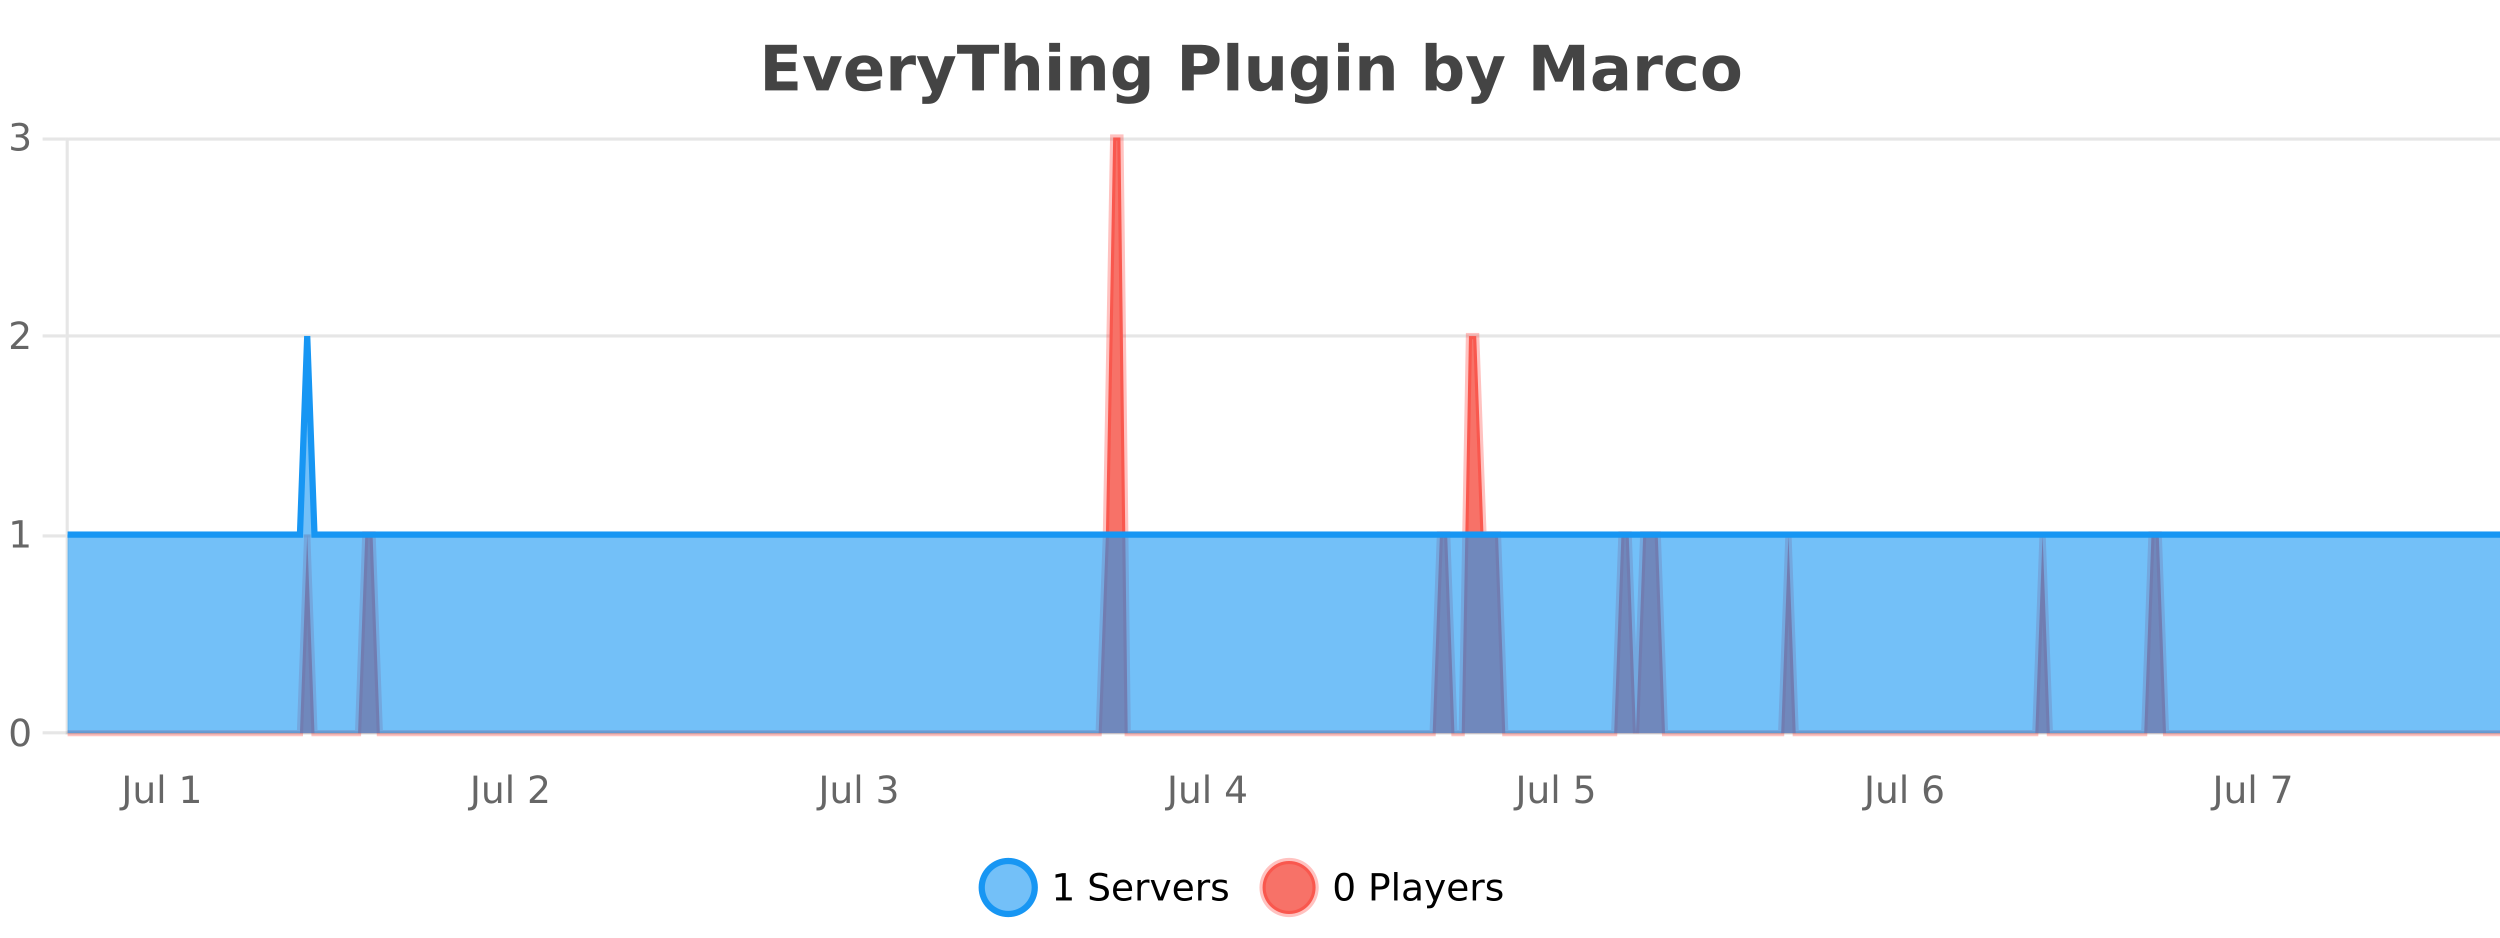
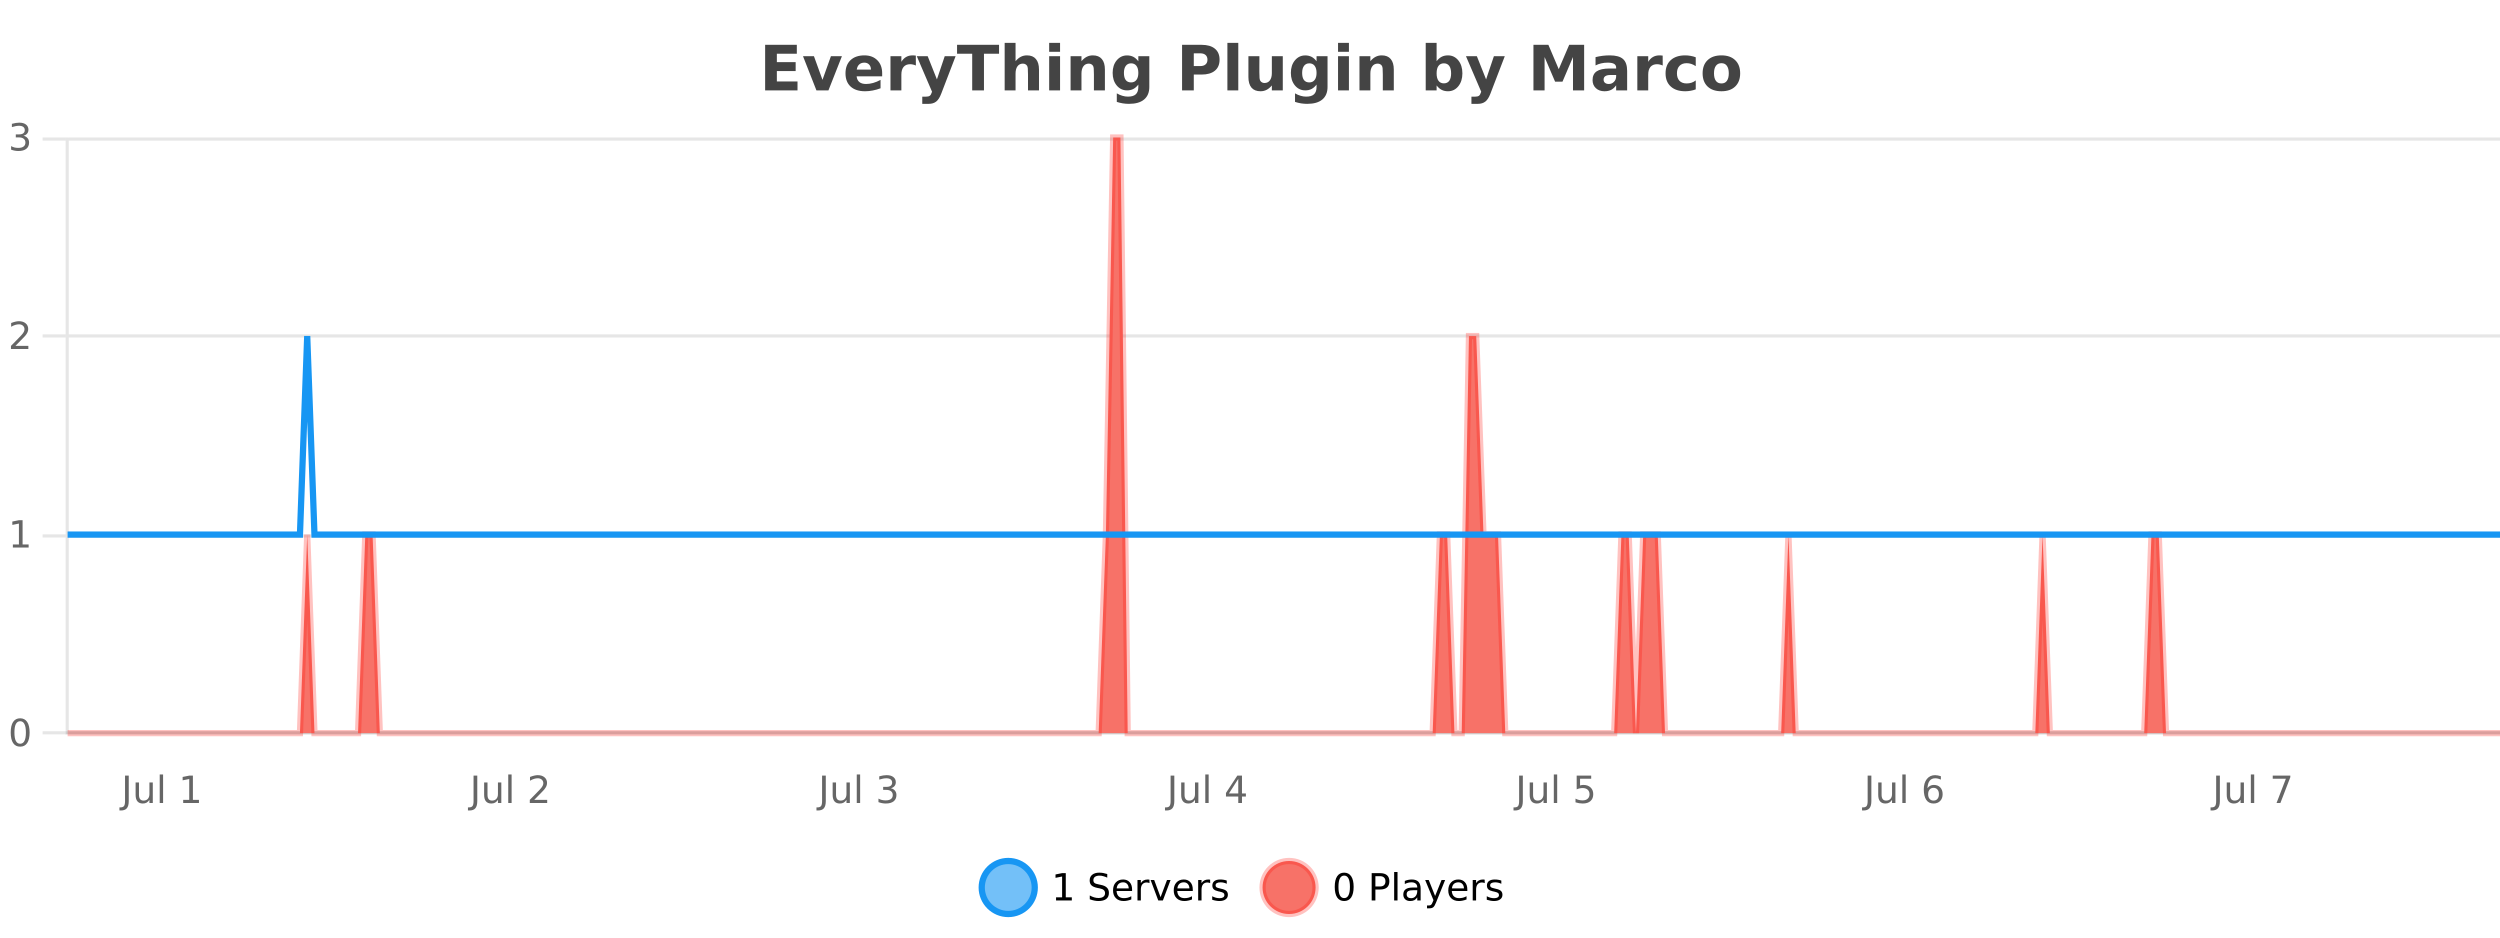
<svg xmlns="http://www.w3.org/2000/svg" width="800pt" height="300pt" viewBox="0 0 800 300" version="1.1">
  <defs>
    <clipPath id="clip1">
      <path d="M 285 263 L 360 263 L 360 300 L 285 300 Z M 285 263 " />
    </clipPath>
    <clipPath id="clip2">
      <path d="M 375 263 L 450 263 L 450 300 L 375 300 Z M 375 263 " />
    </clipPath>
    <clipPath id="clip3">
      <path d="M 21.633 44 L 800 44 L 800 234.602 L 21.633 234.602 Z M 21.633 44 " />
    </clipPath>
    <clipPath id="clip4">
      <path d="M 20.633 43 L 800 43 L 800 235.602 L 20.633 235.602 Z M 20.633 43 " />
    </clipPath>
    <clipPath id="clip5">
      <path d="M 21.633 107 L 800 107 L 800 234.602 L 21.633 234.602 Z M 21.633 107 " />
    </clipPath>
    <clipPath id="clip6">
      <path d="M 20.633 79 L 800 79 L 800 200 L 20.633 200 Z M 20.633 79 " />
    </clipPath>
  </defs>
  <g id="surface2520346">
    <rect x="0" y="0" width="800" height="300" style="fill:rgb(100%,100%,100%);fill-opacity:1;stroke:none;" />
    <path style="fill:none;stroke-width:1;stroke-linecap:butt;stroke-linejoin:miter;stroke:rgb(0%,0%,0%);stroke-opacity:0.098;stroke-miterlimit:10;" d="M 22 234.5 L 800 234.5 " />
    <path style="fill:none;stroke-width:1;stroke-linecap:butt;stroke-linejoin:miter;stroke:rgb(0%,0%,0%);stroke-opacity:0.098;stroke-miterlimit:10;" d="M 13.633 234.5 L 21 234.5 " />
    <path style="fill:none;stroke-width:1;stroke-linecap:butt;stroke-linejoin:miter;stroke:rgb(0%,0%,0%);stroke-opacity:0.098;stroke-miterlimit:10;" d="M 22 171.5 L 800 171.5 " />
    <path style="fill:none;stroke-width:1;stroke-linecap:butt;stroke-linejoin:miter;stroke:rgb(0%,0%,0%);stroke-opacity:0.098;stroke-miterlimit:10;" d="M 13.633 171.5 L 21 171.5 " />
    <path style="fill:none;stroke-width:1;stroke-linecap:butt;stroke-linejoin:miter;stroke:rgb(0%,0%,0%);stroke-opacity:0.098;stroke-miterlimit:10;" d="M 22 107.5 L 800 107.5 " />
    <path style="fill:none;stroke-width:1;stroke-linecap:butt;stroke-linejoin:miter;stroke:rgb(0%,0%,0%);stroke-opacity:0.098;stroke-miterlimit:10;" d="M 13.633 107.5 L 21 107.5 " />
    <path style="fill:none;stroke-width:1;stroke-linecap:butt;stroke-linejoin:miter;stroke:rgb(0%,0%,0%);stroke-opacity:0.098;stroke-miterlimit:10;" d="M 22 44.5 L 800 44.5 " />
    <path style="fill:none;stroke-width:1;stroke-linecap:butt;stroke-linejoin:miter;stroke:rgb(0%,0%,0%);stroke-opacity:0.098;stroke-miterlimit:10;" d="M 13.633 44.5 L 21 44.5 " />
    <path style=" stroke:none;fill-rule:nonzero;fill:rgb(9.02%,58.824%,95.294%);fill-opacity:0.6;" d="M 331.121 284 C 331.121 288.688 327.324 292.484 322.637 292.484 C 317.953 292.484 314.152 288.688 314.152 284 C 314.152 279.312 317.953 275.516 322.637 275.516 C 327.324 275.516 331.121 279.312 331.121 284 Z M 331.121 284 " />
    <g clip-path="url(#clip1)" clip-rule="nonzero">
      <path style="fill:none;stroke-width:2;stroke-linecap:butt;stroke-linejoin:miter;stroke:rgb(9.02%,58.824%,95.294%);stroke-opacity:1;stroke-miterlimit:10;" d="M 331.121 284 C 331.121 288.688 327.324 292.484 322.637 292.484 C 317.953 292.484 314.152 288.688 314.152 284 C 314.152 279.312 317.953 275.516 322.637 275.516 C 327.324 275.516 331.121 279.312 331.121 284 Z M 331.121 284 " />
    </g>
    <path style=" stroke:none;fill-rule:nonzero;fill:rgb(0%,0%,0%);fill-opacity:1;" d="M 337.938 287.156 L 339.875 287.156 L 339.875 280.484 L 337.766 280.906 L 337.766 279.828 L 339.859 279.406 L 341.047 279.406 L 341.047 287.156 L 342.984 287.156 L 342.984 288.156 L 337.938 288.156 Z M 354.32 279.688 L 354.32 280.844 C 353.871 280.637 353.445 280.48 353.039 280.375 C 352.641 280.262 352.262 280.203 351.898 280.203 C 351.25 280.203 350.75 280.328 350.398 280.578 C 350.055 280.828 349.883 281.188 349.883 281.656 C 349.883 282.043 349.996 282.336 350.227 282.531 C 350.453 282.73 350.898 282.887 351.555 283 L 352.258 283.156 C 353.141 283.324 353.793 283.621 354.211 284.047 C 354.637 284.465 354.852 285.027 354.852 285.734 C 354.852 286.59 354.562 287.234 353.992 287.672 C 353.43 288.109 352.594 288.328 351.492 288.328 C 351.086 288.328 350.648 288.281 350.18 288.188 C 349.711 288.094 349.227 287.953 348.727 287.766 L 348.727 286.547 C 349.203 286.82 349.672 287.023 350.133 287.156 C 350.602 287.293 351.055 287.359 351.492 287.359 C 352.168 287.359 352.688 287.23 353.055 286.969 C 353.43 286.699 353.617 286.32 353.617 285.828 C 353.617 285.402 353.48 285.07 353.211 284.828 C 352.949 284.578 352.516 284.398 351.914 284.281 L 351.195 284.141 C 350.309 283.965 349.668 283.688 349.273 283.312 C 348.887 282.938 348.695 282.418 348.695 281.75 C 348.695 280.969 348.965 280.359 349.508 279.922 C 350.047 279.477 350.797 279.25 351.758 279.25 C 352.172 279.25 352.59 279.289 353.008 279.359 C 353.434 279.434 353.871 279.543 354.32 279.688 Z M 362.266 284.609 L 362.266 285.125 L 357.297 285.125 C 357.348 285.875 357.57 286.445 357.969 286.828 C 358.375 287.215 358.93 287.406 359.641 287.406 C 360.055 287.406 360.457 287.359 360.844 287.266 C 361.238 287.164 361.629 287.008 362.016 286.797 L 362.016 287.828 C 361.617 287.984 361.219 288.105 360.812 288.188 C 360.406 288.281 359.992 288.328 359.578 288.328 C 358.535 288.328 357.707 288.027 357.094 287.422 C 356.477 286.809 356.172 285.98 356.172 284.938 C 356.172 283.867 356.461 283.016 357.047 282.391 C 357.629 281.758 358.41 281.438 359.391 281.438 C 360.273 281.438 360.973 281.727 361.484 282.297 C 362.004 282.859 362.266 283.633 362.266 284.609 Z M 361.188 284.281 C 361.176 283.699 361.008 283.23 360.688 282.875 C 360.363 282.523 359.938 282.344 359.406 282.344 C 358.801 282.344 358.316 282.516 357.953 282.859 C 357.598 283.203 357.395 283.684 357.344 284.297 Z M 367.836 282.594 C 367.711 282.531 367.574 282.484 367.43 282.453 C 367.293 282.414 367.137 282.391 366.961 282.391 C 366.355 282.391 365.887 282.59 365.555 282.984 C 365.23 283.383 365.07 283.953 365.07 284.703 L 365.07 288.156 L 363.992 288.156 L 363.992 281.594 L 365.07 281.594 L 365.07 282.609 C 365.297 282.215 365.594 281.922 365.961 281.734 C 366.324 281.539 366.766 281.438 367.289 281.438 C 367.359 281.438 367.438 281.445 367.523 281.453 C 367.617 281.465 367.715 281.48 367.82 281.5 Z M 368.195 281.594 L 369.336 281.594 L 371.383 287.094 L 373.445 281.594 L 374.586 281.594 L 372.117 288.156 L 370.648 288.156 Z M 381.688 284.609 L 381.688 285.125 L 376.719 285.125 C 376.77 285.875 376.992 286.445 377.391 286.828 C 377.797 287.215 378.352 287.406 379.062 287.406 C 379.477 287.406 379.879 287.359 380.266 287.266 C 380.66 287.164 381.051 287.008 381.438 286.797 L 381.438 287.828 C 381.039 287.984 380.641 288.105 380.234 288.188 C 379.828 288.281 379.414 288.328 379 288.328 C 377.957 288.328 377.129 288.027 376.516 287.422 C 375.898 286.809 375.594 285.98 375.594 284.938 C 375.594 283.867 375.883 283.016 376.469 282.391 C 377.051 281.758 377.832 281.438 378.812 281.438 C 379.695 281.438 380.395 281.727 380.906 282.297 C 381.426 282.859 381.688 283.633 381.688 284.609 Z M 380.609 284.281 C 380.598 283.699 380.43 283.23 380.109 282.875 C 379.785 282.523 379.359 282.344 378.828 282.344 C 378.223 282.344 377.738 282.516 377.375 282.859 C 377.02 283.203 376.816 283.684 376.766 284.297 Z M 387.258 282.594 C 387.133 282.531 386.996 282.484 386.852 282.453 C 386.715 282.414 386.559 282.391 386.383 282.391 C 385.777 282.391 385.309 282.59 384.977 282.984 C 384.652 283.383 384.492 283.953 384.492 284.703 L 384.492 288.156 L 383.414 288.156 L 383.414 281.594 L 384.492 281.594 L 384.492 282.609 C 384.719 282.215 385.016 281.922 385.383 281.734 C 385.746 281.539 386.188 281.438 386.711 281.438 C 386.781 281.438 386.859 281.445 386.945 281.453 C 387.039 281.465 387.137 281.48 387.242 281.5 Z M 392.562 281.781 L 392.562 282.812 C 392.258 282.656 391.941 282.543 391.609 282.469 C 391.285 282.387 390.945 282.344 390.594 282.344 C 390.062 282.344 389.66 282.43 389.391 282.594 C 389.117 282.75 388.984 282.996 388.984 283.328 C 388.984 283.578 389.078 283.777 389.266 283.922 C 389.461 284.059 389.852 284.188 390.438 284.312 L 390.797 284.406 C 391.566 284.562 392.113 284.793 392.438 285.094 C 392.758 285.398 392.922 285.812 392.922 286.344 C 392.922 286.961 392.676 287.445 392.188 287.797 C 391.707 288.152 391.047 288.328 390.203 288.328 C 389.848 288.328 389.477 288.289 389.094 288.219 C 388.719 288.156 388.32 288.059 387.906 287.922 L 387.906 286.797 C 388.301 287.008 388.691 287.164 389.078 287.266 C 389.461 287.371 389.848 287.422 390.234 287.422 C 390.734 287.422 391.117 287.34 391.391 287.172 C 391.672 286.996 391.812 286.746 391.812 286.422 C 391.812 286.133 391.711 285.906 391.516 285.75 C 391.316 285.594 390.883 285.445 390.219 285.297 L 389.844 285.219 C 389.176 285.074 388.691 284.855 388.391 284.562 C 388.098 284.273 387.953 283.875 387.953 283.375 C 387.953 282.75 388.172 282.273 388.609 281.938 C 389.047 281.605 389.664 281.438 390.469 281.438 C 390.863 281.438 391.238 281.469 391.594 281.531 C 391.945 281.586 392.27 281.668 392.562 281.781 Z M 332.637 277.016 " />
    <path style=" stroke:none;fill-rule:nonzero;fill:rgb(96.863%,44.706%,40.784%);fill-opacity:1;" d="M 420.988 284 C 420.988 288.688 417.191 292.484 412.504 292.484 C 407.82 292.484 404.02 288.688 404.02 284 C 404.02 279.312 407.82 275.516 412.504 275.516 C 417.191 275.516 420.988 279.312 420.988 284 Z M 420.988 284 " />
    <g clip-path="url(#clip2)" clip-rule="nonzero">
      <path style="fill:none;stroke-width:2;stroke-linecap:butt;stroke-linejoin:miter;stroke:rgb(100%,4.706%,0%);stroke-opacity:0.247;stroke-miterlimit:10;" d="M 420.988 284 C 420.988 288.688 417.191 292.484 412.504 292.484 C 407.82 292.484 404.02 288.688 404.02 284 C 404.02 279.312 407.82 275.516 412.504 275.516 C 417.191 275.516 420.988 279.312 420.988 284 Z M 420.988 284 " />
    </g>
    <path style=" stroke:none;fill-rule:nonzero;fill:rgb(0%,0%,0%);fill-opacity:1;" d="M 430.133 280.188 C 429.527 280.188 429.07 280.492 428.758 281.094 C 428.453 281.688 428.305 282.59 428.305 283.797 C 428.305 284.996 428.453 285.898 428.758 286.5 C 429.07 287.094 429.527 287.391 430.133 287.391 C 430.746 287.391 431.203 287.094 431.508 286.5 C 431.82 285.898 431.977 284.996 431.977 283.797 C 431.977 282.59 431.82 281.688 431.508 281.094 C 431.203 280.492 430.746 280.188 430.133 280.188 Z M 430.133 279.25 C 431.109 279.25 431.859 279.641 432.383 280.422 C 432.902 281.195 433.164 282.32 433.164 283.797 C 433.164 285.266 432.902 286.391 432.383 287.172 C 431.859 287.945 431.109 288.328 430.133 288.328 C 429.152 288.328 428.402 287.945 427.883 287.172 C 427.371 286.391 427.117 285.266 427.117 283.797 C 427.117 282.32 427.371 281.195 427.883 280.422 C 428.402 279.641 429.152 279.25 430.133 279.25 Z M 440.125 280.375 L 440.125 283.672 L 441.609 283.672 C 442.16 283.672 442.586 283.531 442.891 283.25 C 443.191 282.961 443.344 282.547 443.344 282.016 C 443.344 281.496 443.191 281.094 442.891 280.812 C 442.586 280.523 442.16 280.375 441.609 280.375 Z M 438.938 279.406 L 441.609 279.406 C 442.598 279.406 443.344 279.633 443.844 280.078 C 444.344 280.516 444.594 281.164 444.594 282.016 C 444.594 282.883 444.344 283.539 443.844 283.984 C 443.344 284.422 442.598 284.641 441.609 284.641 L 440.125 284.641 L 440.125 288.156 L 438.938 288.156 Z M 446.129 279.031 L 447.207 279.031 L 447.207 288.156 L 446.129 288.156 Z M 452.445 284.859 C 451.578 284.859 450.977 284.961 450.633 285.156 C 450.297 285.355 450.133 285.695 450.133 286.172 C 450.133 286.559 450.258 286.867 450.508 287.094 C 450.766 287.312 451.109 287.422 451.539 287.422 C 452.141 287.422 452.621 287.215 452.977 286.797 C 453.34 286.371 453.523 285.805 453.523 285.094 L 453.523 284.859 Z M 454.602 284.406 L 454.602 288.156 L 453.523 288.156 L 453.523 287.156 C 453.273 287.555 452.965 287.852 452.602 288.047 C 452.234 288.234 451.789 288.328 451.258 288.328 C 450.578 288.328 450.043 288.141 449.648 287.766 C 449.25 287.383 449.055 286.875 449.055 286.25 C 449.055 285.512 449.297 284.953 449.789 284.578 C 450.289 284.203 451.027 284.016 452.008 284.016 L 453.523 284.016 L 453.523 283.906 C 453.523 283.406 453.355 283.023 453.023 282.75 C 452.699 282.48 452.246 282.344 451.664 282.344 C 451.289 282.344 450.918 282.391 450.555 282.484 C 450.199 282.578 449.859 282.715 449.539 282.891 L 449.539 281.891 C 449.934 281.734 450.312 281.621 450.68 281.547 C 451.055 281.477 451.418 281.438 451.773 281.438 C 452.719 281.438 453.43 281.684 453.898 282.172 C 454.367 282.664 454.602 283.406 454.602 284.406 Z M 459.551 288.766 C 459.246 289.547 458.949 290.055 458.66 290.297 C 458.367 290.535 457.98 290.656 457.504 290.656 L 456.645 290.656 L 456.645 289.75 L 457.27 289.75 C 457.57 289.75 457.801 289.676 457.957 289.531 C 458.121 289.395 458.305 289.066 458.504 288.547 L 458.707 288.047 L 456.051 281.594 L 457.191 281.594 L 459.238 286.719 L 461.301 281.594 L 462.441 281.594 Z M 469.543 284.609 L 469.543 285.125 L 464.574 285.125 C 464.625 285.875 464.848 286.445 465.246 286.828 C 465.652 287.215 466.207 287.406 466.918 287.406 C 467.332 287.406 467.734 287.359 468.121 287.266 C 468.516 287.164 468.906 287.008 469.293 286.797 L 469.293 287.828 C 468.895 287.984 468.496 288.105 468.09 288.188 C 467.684 288.281 467.27 288.328 466.855 288.328 C 465.812 288.328 464.984 288.027 464.371 287.422 C 463.754 286.809 463.449 285.98 463.449 284.938 C 463.449 283.867 463.738 283.016 464.324 282.391 C 464.906 281.758 465.688 281.438 466.668 281.438 C 467.551 281.438 468.25 281.727 468.762 282.297 C 469.281 282.859 469.543 283.633 469.543 284.609 Z M 468.465 284.281 C 468.453 283.699 468.285 283.23 467.965 282.875 C 467.641 282.523 467.215 282.344 466.684 282.344 C 466.078 282.344 465.594 282.516 465.23 282.859 C 464.875 283.203 464.672 283.684 464.621 284.297 Z M 475.113 282.594 C 474.988 282.531 474.852 282.484 474.707 282.453 C 474.57 282.414 474.414 282.391 474.238 282.391 C 473.633 282.391 473.164 282.59 472.832 282.984 C 472.508 283.383 472.348 283.953 472.348 284.703 L 472.348 288.156 L 471.27 288.156 L 471.27 281.594 L 472.348 281.594 L 472.348 282.609 C 472.574 282.215 472.871 281.922 473.238 281.734 C 473.602 281.539 474.043 281.438 474.566 281.438 C 474.637 281.438 474.715 281.445 474.801 281.453 C 474.895 281.465 474.992 281.48 475.098 281.5 Z M 480.422 281.781 L 480.422 282.812 C 480.117 282.656 479.801 282.543 479.469 282.469 C 479.145 282.387 478.805 282.344 478.453 282.344 C 477.922 282.344 477.52 282.43 477.25 282.594 C 476.977 282.75 476.844 282.996 476.844 283.328 C 476.844 283.578 476.938 283.777 477.125 283.922 C 477.32 284.059 477.711 284.188 478.297 284.312 L 478.656 284.406 C 479.426 284.562 479.973 284.793 480.297 285.094 C 480.617 285.398 480.781 285.812 480.781 286.344 C 480.781 286.961 480.535 287.445 480.047 287.797 C 479.566 288.152 478.906 288.328 478.062 288.328 C 477.707 288.328 477.336 288.289 476.953 288.219 C 476.578 288.156 476.18 288.059 475.766 287.922 L 475.766 286.797 C 476.16 287.008 476.551 287.164 476.938 287.266 C 477.32 287.371 477.707 287.422 478.094 287.422 C 478.594 287.422 478.977 287.34 479.25 287.172 C 479.531 286.996 479.672 286.746 479.672 286.422 C 479.672 286.133 479.57 285.906 479.375 285.75 C 479.176 285.594 478.742 285.445 478.078 285.297 L 477.703 285.219 C 477.035 285.074 476.551 284.855 476.25 284.562 C 475.957 284.273 475.812 283.875 475.812 283.375 C 475.812 282.75 476.031 282.273 476.469 281.938 C 476.906 281.605 477.523 281.438 478.328 281.438 C 478.723 281.438 479.098 281.469 479.453 281.531 C 479.805 281.586 480.129 281.668 480.422 281.781 Z M 422.504 277.016 " />
    <path style=" stroke:none;fill-rule:nonzero;fill:rgb(26.667%,26.667%,26.667%);fill-opacity:1;" d="M 244.844 14.344 L 254.984 14.344 L 254.984 17.188 L 248.594 17.188 L 248.594 19.891 L 254.609 19.891 L 254.609 22.734 L 248.594 22.734 L 248.594 26.078 L 255.203 26.078 L 255.203 28.922 L 244.844 28.922 Z M 256.961 17.984 L 260.461 17.984 L 263.195 25.547 L 265.898 17.984 L 269.414 17.984 L 265.102 28.922 L 261.258 28.922 Z M 282.293 23.422 L 282.293 24.422 L 274.121 24.422 C 274.203 25.246 274.5 25.859 275.012 26.266 C 275.52 26.672 276.23 26.875 277.137 26.875 C 277.875 26.875 278.629 26.766 279.402 26.547 C 280.172 26.328 280.965 26 281.777 25.562 L 281.777 28.25 C 280.953 28.562 280.125 28.797 279.293 28.953 C 278.469 29.117 277.645 29.203 276.824 29.203 C 274.844 29.203 273.301 28.703 272.199 27.703 C 271.105 26.695 270.559 25.281 270.559 23.469 C 270.559 21.68 271.094 20.273 272.168 19.25 C 273.25 18.23 274.734 17.719 276.621 17.719 C 278.34 17.719 279.715 18.242 280.746 19.281 C 281.777 20.312 282.293 21.695 282.293 23.422 Z M 278.699 22.266 C 278.699 21.602 278.504 21.062 278.121 20.656 C 277.734 20.25 277.23 20.047 276.605 20.047 C 275.926 20.047 275.375 20.242 274.949 20.625 C 274.531 21 274.27 21.547 274.168 22.266 Z M 293.078 20.969 C 292.766 20.824 292.457 20.719 292.156 20.656 C 291.852 20.586 291.551 20.547 291.25 20.547 C 290.344 20.547 289.645 20.836 289.156 21.406 C 288.676 21.98 288.438 22.805 288.438 23.875 L 288.438 28.922 L 284.953 28.922 L 284.953 17.984 L 288.438 17.984 L 288.438 19.781 C 288.883 19.062 289.398 18.543 289.984 18.219 C 290.566 17.887 291.266 17.719 292.078 17.719 C 292.203 17.719 292.332 17.727 292.469 17.734 C 292.602 17.746 292.801 17.766 293.062 17.797 Z M 293.375 17.984 L 296.859 17.984 L 299.812 25.406 L 302.312 17.984 L 305.797 17.984 L 301.203 29.953 C 300.742 31.172 300.203 32.02 299.578 32.5 C 298.961 32.988 298.156 33.234 297.156 33.234 L 295.125 33.234 L 295.125 30.938 L 296.219 30.938 C 296.812 30.938 297.242 30.844 297.516 30.656 C 297.785 30.469 297.992 30.129 298.141 29.641 L 298.25 29.344 Z M 306.258 14.344 L 319.695 14.344 L 319.695 17.188 L 314.867 17.188 L 314.867 28.922 L 311.102 28.922 L 311.102 17.188 L 306.258 17.188 Z M 332.477 22.266 L 332.477 28.922 L 328.961 28.922 L 328.961 23.844 C 328.961 22.887 328.938 22.23 328.898 21.875 C 328.855 21.512 328.781 21.246 328.68 21.078 C 328.543 20.852 328.355 20.672 328.117 20.547 C 327.887 20.422 327.621 20.359 327.32 20.359 C 326.59 20.359 326.016 20.641 325.602 21.203 C 325.184 21.766 324.977 22.547 324.977 23.547 L 324.977 28.922 L 321.492 28.922 L 321.492 13.719 L 324.977 13.719 L 324.977 19.578 C 325.508 18.945 326.07 18.477 326.664 18.172 C 327.258 17.871 327.906 17.719 328.617 17.719 C 329.887 17.719 330.844 18.109 331.492 18.891 C 332.148 19.664 332.477 20.789 332.477 22.266 Z M 335.734 17.984 L 339.219 17.984 L 339.219 28.922 L 335.734 28.922 Z M 335.734 13.719 L 339.219 13.719 L 339.219 16.578 L 335.734 16.578 Z M 353.57 22.266 L 353.57 28.922 L 350.055 28.922 L 350.055 23.828 C 350.055 22.883 350.031 22.23 349.992 21.875 C 349.949 21.512 349.875 21.246 349.773 21.078 C 349.637 20.852 349.449 20.672 349.211 20.547 C 348.98 20.422 348.715 20.359 348.414 20.359 C 347.684 20.359 347.109 20.641 346.695 21.203 C 346.277 21.766 346.07 22.547 346.07 23.547 L 346.07 28.922 L 342.586 28.922 L 342.586 17.984 L 346.07 17.984 L 346.07 19.578 C 346.602 18.945 347.164 18.477 347.758 18.172 C 348.352 17.871 349 17.719 349.711 17.719 C 350.98 17.719 351.938 18.109 352.586 18.891 C 353.242 19.664 353.57 20.789 353.57 22.266 Z M 364.266 27.062 C 363.785 27.699 363.254 28.168 362.672 28.469 C 362.086 28.773 361.414 28.922 360.656 28.922 C 359.32 28.922 358.219 28.398 357.344 27.344 C 356.477 26.293 356.047 24.953 356.047 23.328 C 356.047 21.695 356.477 20.355 357.344 19.312 C 358.219 18.262 359.32 17.734 360.656 17.734 C 361.414 17.734 362.086 17.887 362.672 18.188 C 363.254 18.492 363.785 18.965 364.266 19.609 L 364.266 17.984 L 367.781 17.984 L 367.781 27.812 C 367.781 29.57 367.223 30.914 366.109 31.844 C 365.004 32.77 363.395 33.234 361.281 33.234 C 360.602 33.234 359.941 33.18 359.297 33.078 C 358.66 32.973 358.02 32.816 357.375 32.609 L 357.375 29.875 C 357.988 30.227 358.586 30.488 359.172 30.656 C 359.754 30.832 360.344 30.922 360.938 30.922 C 362.082 30.922 362.922 30.672 363.453 30.172 C 363.992 29.672 364.266 28.887 364.266 27.812 Z M 361.953 20.266 C 361.234 20.266 360.672 20.531 360.266 21.062 C 359.859 21.594 359.656 22.352 359.656 23.328 C 359.656 24.328 359.848 25.09 360.234 25.609 C 360.629 26.121 361.203 26.375 361.953 26.375 C 362.68 26.375 363.25 26.109 363.656 25.578 C 364.062 25.047 364.266 24.297 364.266 23.328 C 364.266 22.352 364.062 21.594 363.656 21.062 C 363.25 20.531 362.68 20.266 361.953 20.266 Z M 378.262 14.344 L 384.496 14.344 C 386.348 14.344 387.77 14.758 388.762 15.578 C 389.762 16.402 390.262 17.574 390.262 19.094 C 390.262 20.625 389.762 21.805 388.762 22.625 C 387.77 23.449 386.348 23.859 384.496 23.859 L 382.012 23.859 L 382.012 28.922 L 378.262 28.922 Z M 382.012 17.062 L 382.012 21.141 L 384.09 21.141 C 384.816 21.141 385.379 20.965 385.777 20.609 C 386.184 20.258 386.387 19.75 386.387 19.094 C 386.387 18.449 386.184 17.949 385.777 17.594 C 385.379 17.242 384.816 17.062 384.09 17.062 Z M 392.766 13.719 L 396.25 13.719 L 396.25 28.922 L 392.766 28.922 Z M 399.492 24.656 L 399.492 17.984 L 403.008 17.984 L 403.008 19.078 C 403.008 19.672 403 20.418 402.992 21.312 C 402.992 22.211 402.992 22.805 402.992 23.094 C 402.992 23.98 403.012 24.617 403.055 25 C 403.105 25.387 403.184 25.668 403.289 25.844 C 403.434 26.074 403.621 26.25 403.852 26.375 C 404.078 26.5 404.344 26.562 404.648 26.562 C 405.375 26.562 405.949 26.281 406.367 25.719 C 406.781 25.156 406.992 24.383 406.992 23.391 L 406.992 17.984 L 410.492 17.984 L 410.492 28.922 L 406.992 28.922 L 406.992 27.344 C 406.461 27.98 405.898 28.449 405.305 28.75 C 404.719 29.051 404.074 29.203 403.367 29.203 C 402.105 29.203 401.141 28.82 400.477 28.047 C 399.82 27.266 399.492 26.137 399.492 24.656 Z M 421.297 27.062 C 420.816 27.699 420.285 28.168 419.703 28.469 C 419.117 28.773 418.445 28.922 417.688 28.922 C 416.352 28.922 415.25 28.398 414.375 27.344 C 413.508 26.293 413.078 24.953 413.078 23.328 C 413.078 21.695 413.508 20.355 414.375 19.312 C 415.25 18.262 416.352 17.734 417.688 17.734 C 418.445 17.734 419.117 17.887 419.703 18.188 C 420.285 18.492 420.816 18.965 421.297 19.609 L 421.297 17.984 L 424.812 17.984 L 424.812 27.812 C 424.812 29.57 424.254 30.914 423.141 31.844 C 422.035 32.77 420.426 33.234 418.312 33.234 C 417.633 33.234 416.973 33.18 416.328 33.078 C 415.691 32.973 415.051 32.816 414.406 32.609 L 414.406 29.875 C 415.02 30.227 415.617 30.488 416.203 30.656 C 416.785 30.832 417.375 30.922 417.969 30.922 C 419.113 30.922 419.953 30.672 420.484 30.172 C 421.023 29.672 421.297 28.887 421.297 27.812 Z M 418.984 20.266 C 418.266 20.266 417.703 20.531 417.297 21.062 C 416.891 21.594 416.688 22.352 416.688 23.328 C 416.688 24.328 416.879 25.09 417.266 25.609 C 417.66 26.121 418.234 26.375 418.984 26.375 C 419.711 26.375 420.281 26.109 420.688 25.578 C 421.094 25.047 421.297 24.297 421.297 23.328 C 421.297 22.352 421.094 21.594 420.688 21.062 C 420.281 20.531 419.711 20.266 418.984 20.266 Z M 428.172 17.984 L 431.656 17.984 L 431.656 28.922 L 428.172 28.922 Z M 428.172 13.719 L 431.656 13.719 L 431.656 16.578 L 428.172 16.578 Z M 446.016 22.266 L 446.016 28.922 L 442.5 28.922 L 442.5 23.828 C 442.5 22.883 442.477 22.23 442.438 21.875 C 442.395 21.512 442.32 21.246 442.219 21.078 C 442.082 20.852 441.895 20.672 441.656 20.547 C 441.426 20.422 441.16 20.359 440.859 20.359 C 440.129 20.359 439.555 20.641 439.141 21.203 C 438.723 21.766 438.516 22.547 438.516 23.547 L 438.516 28.922 L 435.031 28.922 L 435.031 17.984 L 438.516 17.984 L 438.516 19.578 C 439.047 18.945 439.609 18.477 440.203 18.172 C 440.797 17.871 441.445 17.719 442.156 17.719 C 443.426 17.719 444.383 18.109 445.031 18.891 C 445.688 19.664 446.016 20.789 446.016 22.266 Z M 462.043 26.672 C 462.793 26.672 463.363 26.402 463.762 25.859 C 464.156 25.309 464.355 24.512 464.355 23.469 C 464.355 22.43 464.156 21.637 463.762 21.094 C 463.363 20.543 462.793 20.266 462.043 20.266 C 461.293 20.266 460.715 20.543 460.309 21.094 C 459.91 21.637 459.715 22.43 459.715 23.469 C 459.715 24.5 459.91 25.293 460.309 25.844 C 460.715 26.398 461.293 26.672 462.043 26.672 Z M 459.715 19.578 C 460.203 18.945 460.738 18.477 461.324 18.172 C 461.906 17.871 462.578 17.719 463.34 17.719 C 464.691 17.719 465.801 18.258 466.668 19.328 C 467.531 20.402 467.965 21.781 467.965 23.469 C 467.965 25.148 467.531 26.523 466.668 27.594 C 465.801 28.668 464.691 29.203 463.34 29.203 C 462.578 29.203 461.906 29.051 461.324 28.75 C 460.738 28.449 460.203 27.98 459.715 27.344 L 459.715 28.922 L 456.23 28.922 L 456.23 13.719 L 459.715 13.719 Z M 469.109 17.984 L 472.594 17.984 L 475.547 25.406 L 478.047 17.984 L 481.531 17.984 L 476.938 29.953 C 476.477 31.172 475.938 32.02 475.312 32.5 C 474.695 32.988 473.891 33.234 472.891 33.234 L 470.859 33.234 L 470.859 30.938 L 471.953 30.938 C 472.547 30.938 472.977 30.844 473.25 30.656 C 473.52 30.469 473.727 30.129 473.875 29.641 L 473.984 29.344 Z M 490.703 14.344 L 495.484 14.344 L 498.797 22.141 L 502.141 14.344 L 506.922 14.344 L 506.922 28.922 L 503.359 28.922 L 503.359 18.25 L 500 26.125 L 497.625 26.125 L 494.266 18.25 L 494.266 28.922 L 490.703 28.922 Z M 515.34 24 C 514.609 24 514.062 24.125 513.699 24.375 C 513.332 24.617 513.152 24.98 513.152 25.469 C 513.152 25.906 513.297 26.25 513.59 26.5 C 513.891 26.75 514.301 26.875 514.824 26.875 C 515.48 26.875 516.031 26.641 516.48 26.172 C 516.938 25.703 517.168 25.117 517.168 24.406 L 517.168 24 Z M 520.684 22.688 L 520.684 28.922 L 517.168 28.922 L 517.168 27.297 C 516.699 27.965 516.168 28.449 515.574 28.75 C 514.988 29.051 514.277 29.203 513.434 29.203 C 512.309 29.203 511.391 28.875 510.684 28.219 C 509.973 27.555 509.621 26.695 509.621 25.641 C 509.621 24.359 510.059 23.422 510.934 22.828 C 511.816 22.227 513.207 21.922 515.105 21.922 L 517.168 21.922 L 517.168 21.641 C 517.168 21.09 516.949 20.688 516.512 20.438 C 516.074 20.18 515.391 20.047 514.465 20.047 C 513.715 20.047 513.016 20.125 512.371 20.281 C 511.723 20.43 511.125 20.648 510.574 20.938 L 510.574 18.281 C 511.324 18.094 512.074 17.953 512.824 17.859 C 513.582 17.766 514.344 17.719 515.105 17.719 C 517.074 17.719 518.496 18.109 519.371 18.891 C 520.246 19.664 520.684 20.93 520.684 22.688 Z M 532.07 20.969 C 531.758 20.824 531.449 20.719 531.148 20.656 C 530.844 20.586 530.543 20.547 530.242 20.547 C 529.336 20.547 528.637 20.836 528.148 21.406 C 527.668 21.98 527.43 22.805 527.43 23.875 L 527.43 28.922 L 523.945 28.922 L 523.945 17.984 L 527.43 17.984 L 527.43 19.781 C 527.875 19.062 528.391 18.543 528.977 18.219 C 529.559 17.887 530.258 17.719 531.07 17.719 C 531.195 17.719 531.324 17.727 531.461 17.734 C 531.594 17.746 531.793 17.766 532.055 17.797 Z M 542.637 18.328 L 542.637 21.172 C 542.168 20.852 541.691 20.609 541.215 20.453 C 540.734 20.297 540.234 20.219 539.715 20.219 C 538.746 20.219 537.984 20.508 537.434 21.078 C 536.891 21.641 536.621 22.438 536.621 23.469 C 536.621 24.492 536.891 25.289 537.434 25.859 C 537.984 26.422 538.746 26.703 539.715 26.703 C 540.266 26.703 540.785 26.625 541.277 26.469 C 541.766 26.305 542.219 26.059 542.637 25.734 L 542.637 28.594 C 542.094 28.805 541.543 28.953 540.98 29.047 C 540.418 29.148 539.848 29.203 539.277 29.203 C 537.309 29.203 535.766 28.699 534.652 27.688 C 533.535 26.68 532.98 25.273 532.98 23.469 C 532.98 21.656 533.535 20.246 534.652 19.234 C 535.766 18.227 537.309 17.719 539.277 17.719 C 539.848 17.719 540.41 17.773 540.965 17.875 C 541.527 17.969 542.082 18.121 542.637 18.328 Z M 550.867 20.219 C 550.086 20.219 549.492 20.5 549.086 21.062 C 548.68 21.617 548.477 22.418 548.477 23.469 C 548.477 24.512 548.68 25.312 549.086 25.875 C 549.492 26.43 550.086 26.703 550.867 26.703 C 551.625 26.703 552.203 26.43 552.602 25.875 C 553.008 25.312 553.211 24.512 553.211 23.469 C 553.211 22.418 553.008 21.617 552.602 21.062 C 552.203 20.5 551.625 20.219 550.867 20.219 Z M 550.867 17.719 C 552.742 17.719 554.203 18.23 555.258 19.25 C 556.32 20.262 556.852 21.668 556.852 23.469 C 556.852 25.262 556.32 26.668 555.258 27.688 C 554.203 28.699 552.742 29.203 550.867 29.203 C 548.969 29.203 547.492 28.699 546.43 27.688 C 545.367 26.668 544.836 25.262 544.836 23.469 C 544.836 21.668 545.367 20.262 546.43 19.25 C 547.492 18.23 548.969 17.719 550.867 17.719 Z M 243 10.359 " />
    <path style="fill:none;stroke-width:1;stroke-linecap:butt;stroke-linejoin:miter;stroke:rgb(0%,0%,0%);stroke-opacity:0.098;stroke-miterlimit:10;" d="M 21 234.5 L 801 234.5 " />
    <path style=" stroke:none;fill-rule:nonzero;fill:rgb(40%,40%,40%);fill-opacity:1;" d="M 40.012 248.203 L 41.199 248.203 L 41.199 256.344 C 41.199 257.395 40.996 258.16 40.59 258.641 C 40.191 259.117 39.551 259.359 38.668 259.359 L 38.215 259.359 L 38.215 258.359 L 38.59 258.359 C 39.109 258.359 39.473 258.211 39.684 257.922 C 39.902 257.629 40.012 257.102 40.012 256.344 Z M 43.395 254.359 L 43.395 250.391 L 44.473 250.391 L 44.473 254.328 C 44.473 254.945 44.59 255.406 44.832 255.719 C 45.082 256.031 45.445 256.188 45.926 256.188 C 46.508 256.188 46.965 256.008 47.301 255.641 C 47.645 255.266 47.816 254.758 47.816 254.109 L 47.816 250.391 L 48.895 250.391 L 48.895 256.953 L 47.816 256.953 L 47.816 255.938 C 47.555 256.344 47.254 256.648 46.91 256.844 C 46.566 257.031 46.164 257.125 45.707 257.125 C 44.945 257.125 44.367 256.891 43.973 256.422 C 43.586 255.953 43.395 255.266 43.395 254.359 Z M 46.113 250.234 Z M 51.109 247.828 L 52.188 247.828 L 52.188 256.953 L 51.109 256.953 Z M 58.617 255.953 L 60.555 255.953 L 60.555 249.281 L 58.445 249.703 L 58.445 248.625 L 60.539 248.203 L 61.727 248.203 L 61.727 255.953 L 63.664 255.953 L 63.664 256.953 L 58.617 256.953 Z M 38.84 245.816 " />
    <path style=" stroke:none;fill-rule:nonzero;fill:rgb(40%,40%,40%);fill-opacity:1;" d="M 151.539 248.203 L 152.727 248.203 L 152.727 256.344 C 152.727 257.395 152.523 258.16 152.117 258.641 C 151.719 259.117 151.078 259.359 150.195 259.359 L 149.742 259.359 L 149.742 258.359 L 150.117 258.359 C 150.637 258.359 151 258.211 151.211 257.922 C 151.43 257.629 151.539 257.102 151.539 256.344 Z M 154.922 254.359 L 154.922 250.391 L 156 250.391 L 156 254.328 C 156 254.945 156.117 255.406 156.359 255.719 C 156.609 256.031 156.973 256.188 157.453 256.188 C 158.035 256.188 158.492 256.008 158.828 255.641 C 159.172 255.266 159.344 254.758 159.344 254.109 L 159.344 250.391 L 160.422 250.391 L 160.422 256.953 L 159.344 256.953 L 159.344 255.938 C 159.082 256.344 158.781 256.648 158.438 256.844 C 158.094 257.031 157.691 257.125 157.234 257.125 C 156.473 257.125 155.895 256.891 155.5 256.422 C 155.113 255.953 154.922 255.266 154.922 254.359 Z M 157.641 250.234 Z M 162.637 247.828 L 163.715 247.828 L 163.715 256.953 L 162.637 256.953 Z M 170.957 255.953 L 175.098 255.953 L 175.098 256.953 L 169.535 256.953 L 169.535 255.953 C 169.98 255.496 170.59 254.875 171.363 254.094 C 172.145 253.305 172.633 252.793 172.832 252.562 C 173.215 252.148 173.48 251.793 173.629 251.5 C 173.785 251.199 173.863 250.906 173.863 250.625 C 173.863 250.156 173.695 249.777 173.363 249.484 C 173.039 249.195 172.617 249.047 172.098 249.047 C 171.723 249.047 171.324 249.109 170.91 249.234 C 170.504 249.359 170.066 249.559 169.598 249.828 L 169.598 248.625 C 170.074 248.438 170.52 248.297 170.926 248.203 C 171.34 248.102 171.723 248.047 172.066 248.047 C 172.973 248.047 173.695 248.277 174.238 248.734 C 174.777 249.184 175.051 249.789 175.051 250.547 C 175.051 250.902 174.98 251.242 174.848 251.562 C 174.711 251.887 174.465 252.266 174.113 252.703 C 174.008 252.82 173.695 253.148 173.176 253.688 C 172.652 254.23 171.914 254.984 170.957 255.953 Z M 150.367 245.816 " />
    <path style=" stroke:none;fill-rule:nonzero;fill:rgb(40%,40%,40%);fill-opacity:1;" d="M 263.066 248.203 L 264.254 248.203 L 264.254 256.344 C 264.254 257.395 264.051 258.16 263.645 258.641 C 263.246 259.117 262.605 259.359 261.723 259.359 L 261.27 259.359 L 261.27 258.359 L 261.645 258.359 C 262.164 258.359 262.527 258.211 262.738 257.922 C 262.957 257.629 263.066 257.102 263.066 256.344 Z M 266.449 254.359 L 266.449 250.391 L 267.527 250.391 L 267.527 254.328 C 267.527 254.945 267.645 255.406 267.887 255.719 C 268.137 256.031 268.5 256.188 268.98 256.188 C 269.562 256.188 270.02 256.008 270.355 255.641 C 270.699 255.266 270.871 254.758 270.871 254.109 L 270.871 250.391 L 271.949 250.391 L 271.949 256.953 L 270.871 256.953 L 270.871 255.938 C 270.609 256.344 270.309 256.648 269.965 256.844 C 269.621 257.031 269.219 257.125 268.762 257.125 C 268 257.125 267.422 256.891 267.027 256.422 C 266.641 255.953 266.449 255.266 266.449 254.359 Z M 269.168 250.234 Z M 274.164 247.828 L 275.242 247.828 L 275.242 256.953 L 274.164 256.953 Z M 285.062 252.234 C 285.625 252.359 286.062 252.617 286.375 253 C 286.695 253.375 286.859 253.844 286.859 254.406 C 286.859 255.273 286.562 255.945 285.969 256.422 C 285.375 256.891 284.531 257.125 283.438 257.125 C 283.07 257.125 282.691 257.086 282.297 257.016 C 281.91 256.945 281.516 256.836 281.109 256.688 L 281.109 255.547 C 281.43 255.734 281.785 255.883 282.172 255.984 C 282.566 256.078 282.977 256.125 283.406 256.125 C 284.145 256.125 284.707 255.98 285.094 255.688 C 285.488 255.398 285.688 254.969 285.688 254.406 C 285.688 253.898 285.504 253.496 285.141 253.203 C 284.773 252.914 284.273 252.766 283.641 252.766 L 282.609 252.766 L 282.609 251.797 L 283.688 251.797 C 284.258 251.797 284.703 251.684 285.016 251.453 C 285.328 251.215 285.484 250.875 285.484 250.438 C 285.484 249.992 285.32 249.648 285 249.406 C 284.688 249.168 284.234 249.047 283.641 249.047 C 283.305 249.047 282.953 249.086 282.578 249.156 C 282.211 249.219 281.805 249.324 281.359 249.469 L 281.359 248.422 C 281.816 248.297 282.238 248.203 282.625 248.141 C 283.02 248.078 283.391 248.047 283.734 248.047 C 284.641 248.047 285.352 248.25 285.875 248.656 C 286.395 249.062 286.656 249.617 286.656 250.312 C 286.656 250.805 286.516 251.215 286.234 251.547 C 285.961 251.883 285.57 252.109 285.062 252.234 Z M 261.895 245.816 " />
    <path style=" stroke:none;fill-rule:nonzero;fill:rgb(40%,40%,40%);fill-opacity:1;" d="M 374.594 248.203 L 375.781 248.203 L 375.781 256.344 C 375.781 257.395 375.578 258.16 375.172 258.641 C 374.773 259.117 374.133 259.359 373.25 259.359 L 372.797 259.359 L 372.797 258.359 L 373.172 258.359 C 373.691 258.359 374.055 258.211 374.266 257.922 C 374.484 257.629 374.594 257.102 374.594 256.344 Z M 377.977 254.359 L 377.977 250.391 L 379.055 250.391 L 379.055 254.328 C 379.055 254.945 379.172 255.406 379.414 255.719 C 379.664 256.031 380.027 256.188 380.508 256.188 C 381.09 256.188 381.547 256.008 381.883 255.641 C 382.227 255.266 382.398 254.758 382.398 254.109 L 382.398 250.391 L 383.477 250.391 L 383.477 256.953 L 382.398 256.953 L 382.398 255.938 C 382.137 256.344 381.836 256.648 381.492 256.844 C 381.148 257.031 380.746 257.125 380.289 257.125 C 379.527 257.125 378.949 256.891 378.555 256.422 C 378.168 255.953 377.977 255.266 377.977 254.359 Z M 380.695 250.234 Z M 385.691 247.828 L 386.77 247.828 L 386.77 256.953 L 385.691 256.953 Z M 396.246 249.234 L 393.262 253.906 L 396.246 253.906 Z M 395.934 248.203 L 397.434 248.203 L 397.434 253.906 L 398.684 253.906 L 398.684 254.891 L 397.434 254.891 L 397.434 256.953 L 396.246 256.953 L 396.246 254.891 L 392.309 254.891 L 392.309 253.75 Z M 373.422 245.816 " />
    <path style=" stroke:none;fill-rule:nonzero;fill:rgb(40%,40%,40%);fill-opacity:1;" d="M 486.121 248.203 L 487.309 248.203 L 487.309 256.344 C 487.309 257.395 487.105 258.16 486.699 258.641 C 486.301 259.117 485.66 259.359 484.777 259.359 L 484.324 259.359 L 484.324 258.359 L 484.699 258.359 C 485.219 258.359 485.582 258.211 485.793 257.922 C 486.012 257.629 486.121 257.102 486.121 256.344 Z M 489.504 254.359 L 489.504 250.391 L 490.582 250.391 L 490.582 254.328 C 490.582 254.945 490.699 255.406 490.941 255.719 C 491.191 256.031 491.555 256.188 492.035 256.188 C 492.617 256.188 493.074 256.008 493.41 255.641 C 493.754 255.266 493.926 254.758 493.926 254.109 L 493.926 250.391 L 495.004 250.391 L 495.004 256.953 L 493.926 256.953 L 493.926 255.938 C 493.664 256.344 493.363 256.648 493.02 256.844 C 492.676 257.031 492.273 257.125 491.816 257.125 C 491.055 257.125 490.477 256.891 490.082 256.422 C 489.695 255.953 489.504 255.266 489.504 254.359 Z M 492.223 250.234 Z M 497.219 247.828 L 498.297 247.828 L 498.297 256.953 L 497.219 256.953 Z M 504.539 248.203 L 509.18 248.203 L 509.18 249.203 L 505.617 249.203 L 505.617 251.344 C 505.793 251.281 505.965 251.242 506.133 251.219 C 506.309 251.188 506.48 251.172 506.648 251.172 C 507.625 251.172 508.402 251.445 508.977 251.984 C 509.547 252.516 509.836 253.234 509.836 254.141 C 509.836 255.09 509.539 255.824 508.945 256.344 C 508.359 256.867 507.539 257.125 506.477 257.125 C 506.102 257.125 505.719 257.094 505.336 257.031 C 504.961 256.969 504.57 256.875 504.164 256.75 L 504.164 255.562 C 504.516 255.75 504.883 255.891 505.258 255.984 C 505.633 256.078 506.027 256.125 506.445 256.125 C 507.121 256.125 507.656 255.949 508.055 255.594 C 508.449 255.242 508.648 254.758 508.648 254.141 C 508.648 253.539 508.449 253.059 508.055 252.703 C 507.656 252.352 507.121 252.172 506.445 252.172 C 506.133 252.172 505.812 252.211 505.492 252.281 C 505.18 252.344 504.859 252.449 504.539 252.594 Z M 484.949 245.816 " />
    <path style=" stroke:none;fill-rule:nonzero;fill:rgb(40%,40%,40%);fill-opacity:1;" d="M 597.648 248.203 L 598.836 248.203 L 598.836 256.344 C 598.836 257.395 598.633 258.16 598.227 258.641 C 597.828 259.117 597.188 259.359 596.305 259.359 L 595.852 259.359 L 595.852 258.359 L 596.227 258.359 C 596.746 258.359 597.109 258.211 597.32 257.922 C 597.539 257.629 597.648 257.102 597.648 256.344 Z M 601.031 254.359 L 601.031 250.391 L 602.109 250.391 L 602.109 254.328 C 602.109 254.945 602.227 255.406 602.469 255.719 C 602.719 256.031 603.082 256.188 603.562 256.188 C 604.145 256.188 604.602 256.008 604.938 255.641 C 605.281 255.266 605.453 254.758 605.453 254.109 L 605.453 250.391 L 606.531 250.391 L 606.531 256.953 L 605.453 256.953 L 605.453 255.938 C 605.191 256.344 604.891 256.648 604.547 256.844 C 604.203 257.031 603.801 257.125 603.344 257.125 C 602.582 257.125 602.004 256.891 601.609 256.422 C 601.223 255.953 601.031 255.266 601.031 254.359 Z M 603.75 250.234 Z M 608.746 247.828 L 609.824 247.828 L 609.824 256.953 L 608.746 256.953 Z M 618.738 252.109 C 618.207 252.109 617.785 252.293 617.473 252.656 C 617.16 253.023 617.004 253.516 617.004 254.141 C 617.004 254.777 617.16 255.277 617.473 255.641 C 617.785 256.008 618.207 256.188 618.738 256.188 C 619.27 256.188 619.684 256.008 619.988 255.641 C 620.301 255.277 620.457 254.777 620.457 254.141 C 620.457 253.516 620.301 253.023 619.988 252.656 C 619.684 252.293 619.27 252.109 618.738 252.109 Z M 621.082 248.391 L 621.082 249.469 C 620.777 249.336 620.477 249.23 620.176 249.156 C 619.871 249.086 619.574 249.047 619.285 249.047 C 618.504 249.047 617.902 249.312 617.488 249.844 C 617.082 250.367 616.848 251.156 616.785 252.219 C 617.012 251.887 617.301 251.633 617.645 251.453 C 617.996 251.266 618.383 251.172 618.801 251.172 C 619.676 251.172 620.367 251.438 620.879 251.969 C 621.387 252.5 621.645 253.227 621.645 254.141 C 621.645 255.047 621.379 255.773 620.848 256.312 C 620.316 256.855 619.613 257.125 618.738 257.125 C 617.715 257.125 616.941 256.742 616.41 255.969 C 615.879 255.188 615.613 254.062 615.613 252.594 C 615.613 251.211 615.941 250.105 616.598 249.281 C 617.254 248.461 618.133 248.047 619.238 248.047 C 619.527 248.047 619.824 248.078 620.129 248.141 C 620.43 248.195 620.746 248.277 621.082 248.391 Z M 596.477 245.816 " />
    <path style=" stroke:none;fill-rule:nonzero;fill:rgb(40%,40%,40%);fill-opacity:1;" d="M 709.172 248.203 L 710.359 248.203 L 710.359 256.344 C 710.359 257.395 710.156 258.16 709.75 258.641 C 709.352 259.117 708.711 259.359 707.828 259.359 L 707.375 259.359 L 707.375 258.359 L 707.75 258.359 C 708.27 258.359 708.633 258.211 708.844 257.922 C 709.062 257.629 709.172 257.102 709.172 256.344 Z M 712.555 254.359 L 712.555 250.391 L 713.633 250.391 L 713.633 254.328 C 713.633 254.945 713.75 255.406 713.992 255.719 C 714.242 256.031 714.605 256.188 715.086 256.188 C 715.668 256.188 716.125 256.008 716.461 255.641 C 716.805 255.266 716.977 254.758 716.977 254.109 L 716.977 250.391 L 718.055 250.391 L 718.055 256.953 L 716.977 256.953 L 716.977 255.938 C 716.715 256.344 716.414 256.648 716.07 256.844 C 715.727 257.031 715.324 257.125 714.867 257.125 C 714.105 257.125 713.527 256.891 713.133 256.422 C 712.746 255.953 712.555 255.266 712.555 254.359 Z M 715.273 250.234 Z M 720.27 247.828 L 721.348 247.828 L 721.348 256.953 L 720.27 256.953 Z M 727.277 248.203 L 732.902 248.203 L 732.902 248.703 L 729.73 256.953 L 728.496 256.953 L 731.48 249.203 L 727.277 249.203 Z M 708 245.816 " />
    <path style="fill:none;stroke-width:1;stroke-linecap:butt;stroke-linejoin:miter;stroke:rgb(0%,0%,0%);stroke-opacity:0.098;stroke-miterlimit:10;" d="M 21.5 44 L 21.5 235 " />
    <path style=" stroke:none;fill-rule:nonzero;fill:rgb(40%,40%,40%);fill-opacity:1;" d="M 6.445 230.789 C 5.84 230.789 5.383 231.094 5.07 231.695 C 4.766 232.289 4.617 233.191 4.617 234.398 C 4.617 235.598 4.766 236.5 5.07 237.102 C 5.383 237.695 5.84 237.992 6.445 237.992 C 7.059 237.992 7.516 237.695 7.82 237.102 C 8.133 236.5 8.289 235.598 8.289 234.398 C 8.289 233.191 8.133 232.289 7.82 231.695 C 7.516 231.094 7.059 230.789 6.445 230.789 Z M 6.445 229.852 C 7.422 229.852 8.172 230.242 8.695 231.023 C 9.215 231.797 9.477 232.922 9.477 234.398 C 9.477 235.867 9.215 236.992 8.695 237.773 C 8.172 238.547 7.422 238.93 6.445 238.93 C 5.465 238.93 4.715 238.547 4.195 237.773 C 3.684 236.992 3.43 235.867 3.43 234.398 C 3.43 232.922 3.684 231.797 4.195 231.023 C 4.715 230.242 5.465 229.852 6.445 229.852 Z M 2.633 227.617 " />
    <path style=" stroke:none;fill-rule:nonzero;fill:rgb(40%,40%,40%);fill-opacity:1;" d="M 4.117 174.219 L 6.055 174.219 L 6.055 167.547 L 3.945 167.969 L 3.945 166.891 L 6.039 166.469 L 7.227 166.469 L 7.227 174.219 L 9.164 174.219 L 9.164 175.219 L 4.117 175.219 Z M 2.633 164.082 " />
    <path style=" stroke:none;fill-rule:nonzero;fill:rgb(40%,40%,40%);fill-opacity:1;" d="M 4.93 110.688 L 9.07 110.688 L 9.07 111.688 L 3.508 111.688 L 3.508 110.688 C 3.953 110.23 4.562 109.609 5.336 108.828 C 6.117 108.039 6.605 107.527 6.805 107.297 C 7.188 106.883 7.453 106.527 7.602 106.234 C 7.758 105.934 7.836 105.641 7.836 105.359 C 7.836 104.891 7.668 104.512 7.336 104.219 C 7.012 103.93 6.59 103.781 6.07 103.781 C 5.695 103.781 5.297 103.844 4.883 103.969 C 4.477 104.094 4.039 104.293 3.57 104.562 L 3.57 103.359 C 4.047 103.172 4.492 103.031 4.898 102.938 C 5.312 102.836 5.695 102.781 6.039 102.781 C 6.945 102.781 7.668 103.012 8.211 103.469 C 8.75 103.918 9.023 104.523 9.023 105.281 C 9.023 105.637 8.953 105.977 8.82 106.297 C 8.684 106.621 8.438 107 8.086 107.438 C 7.98 107.555 7.668 107.883 7.148 108.422 C 6.625 108.965 5.887 109.719 4.93 110.688 Z M 2.633 100.551 " />
    <path style=" stroke:none;fill-rule:nonzero;fill:rgb(40%,40%,40%);fill-opacity:1;" d="M 7.508 43.438 C 8.07 43.562 8.508 43.82 8.82 44.203 C 9.141 44.578 9.305 45.047 9.305 45.609 C 9.305 46.477 9.008 47.148 8.414 47.625 C 7.82 48.094 6.977 48.328 5.883 48.328 C 5.516 48.328 5.137 48.289 4.742 48.219 C 4.355 48.148 3.961 48.039 3.555 47.891 L 3.555 46.75 C 3.875 46.938 4.23 47.086 4.617 47.188 C 5.012 47.281 5.422 47.328 5.852 47.328 C 6.59 47.328 7.152 47.184 7.539 46.891 C 7.934 46.602 8.133 46.172 8.133 45.609 C 8.133 45.102 7.949 44.699 7.586 44.406 C 7.219 44.117 6.719 43.969 6.086 43.969 L 5.055 43.969 L 5.055 43 L 6.133 43 C 6.703 43 7.148 42.887 7.461 42.656 C 7.773 42.418 7.93 42.078 7.93 41.641 C 7.93 41.195 7.766 40.852 7.445 40.609 C 7.133 40.371 6.68 40.25 6.086 40.25 C 5.75 40.25 5.398 40.289 5.023 40.359 C 4.656 40.422 4.25 40.527 3.805 40.672 L 3.805 39.625 C 4.262 39.5 4.684 39.406 5.07 39.344 C 5.465 39.281 5.836 39.25 6.18 39.25 C 7.086 39.25 7.797 39.453 8.32 39.859 C 8.84 40.266 9.102 40.82 9.102 41.516 C 9.102 42.008 8.961 42.418 8.68 42.75 C 8.406 43.086 8.016 43.312 7.508 43.438 Z M 2.633 37.016 " />
    <g clip-path="url(#clip3)" clip-rule="nonzero">
      <path style=" stroke:none;fill-rule:nonzero;fill:rgb(96.863%,44.706%,40.784%);fill-opacity:1;" d="M 800 234.602 L 693.121 234.602 L 690.797 171.066 L 688.473 171.066 L 686.148 234.602 L 655.945 234.602 L 653.621 171.066 L 651.297 234.602 L 574.621 234.602 L 572.301 171.066 L 569.977 234.602 L 532.801 234.602 L 530.477 171.066 L 525.828 171.066 L 523.508 234.602 L 521.184 171.066 L 518.859 171.066 L 516.535 234.602 L 481.684 234.602 L 479.359 171.066 L 474.715 171.066 L 472.391 107.535 L 470.066 107.535 L 467.742 234.602 L 465.418 234.602 L 463.094 171.066 L 460.773 171.066 L 458.449 234.602 L 360.863 234.602 L 358.539 44 L 356.215 44 L 353.891 171.066 L 351.57 234.602 L 121.543 234.602 L 119.223 171.066 L 116.898 171.066 L 114.574 234.602 L 100.633 234.602 L 98.309 171.066 L 95.984 234.602 L 21.633 234.602 Z M 800 234.602 " />
    </g>
    <g clip-path="url(#clip4)" clip-rule="nonzero">
      <path style="fill:none;stroke-width:2;stroke-linecap:butt;stroke-linejoin:miter;stroke:rgb(100%,4.706%,0%);stroke-opacity:0.247;stroke-miterlimit:10;" d="M 800 234.602 L 693.121 234.602 L 690.797 171.066 L 688.473 171.066 L 686.148 234.602 L 655.945 234.602 L 653.621 171.066 L 651.297 234.602 L 574.621 234.602 L 572.301 171.066 L 569.977 234.602 L 532.801 234.602 L 530.477 171.066 L 525.828 171.066 L 523.508 234.602 L 521.184 171.066 L 518.859 171.066 L 516.535 234.602 L 481.684 234.602 L 479.359 171.066 L 474.715 171.066 L 472.391 107.535 L 470.066 107.535 L 467.742 234.602 L 465.418 234.602 L 463.094 171.066 L 460.773 171.066 L 458.449 234.602 L 360.863 234.602 L 358.539 44 L 356.215 44 L 353.891 171.066 L 351.57 234.602 L 121.543 234.602 L 119.223 171.066 L 116.898 171.066 L 114.574 234.602 L 100.633 234.602 L 98.309 171.066 L 95.984 234.602 L 21.633 234.602 " />
    </g>
    <g clip-path="url(#clip5)" clip-rule="nonzero">
-       <path style=" stroke:none;fill-rule:nonzero;fill:rgb(9.02%,58.824%,95.294%);fill-opacity:0.6;" d="M 800 171.066 L 100.633 171.066 L 98.309 107.535 L 95.984 171.066 L 21.633 171.066 L 21.633 234.602 L 800 234.602 Z M 800 171.066 " />
-     </g>
+       </g>
    <g clip-path="url(#clip6)" clip-rule="nonzero">
      <path style="fill:none;stroke-width:2;stroke-linecap:butt;stroke-linejoin:miter;stroke:rgb(9.02%,58.824%,95.294%);stroke-opacity:1;stroke-miterlimit:10;" d="M 800 171.066 L 100.633 171.066 L 98.309 107.535 L 95.984 171.066 L 21.633 171.066 " />
    </g>
  </g>
</svg>